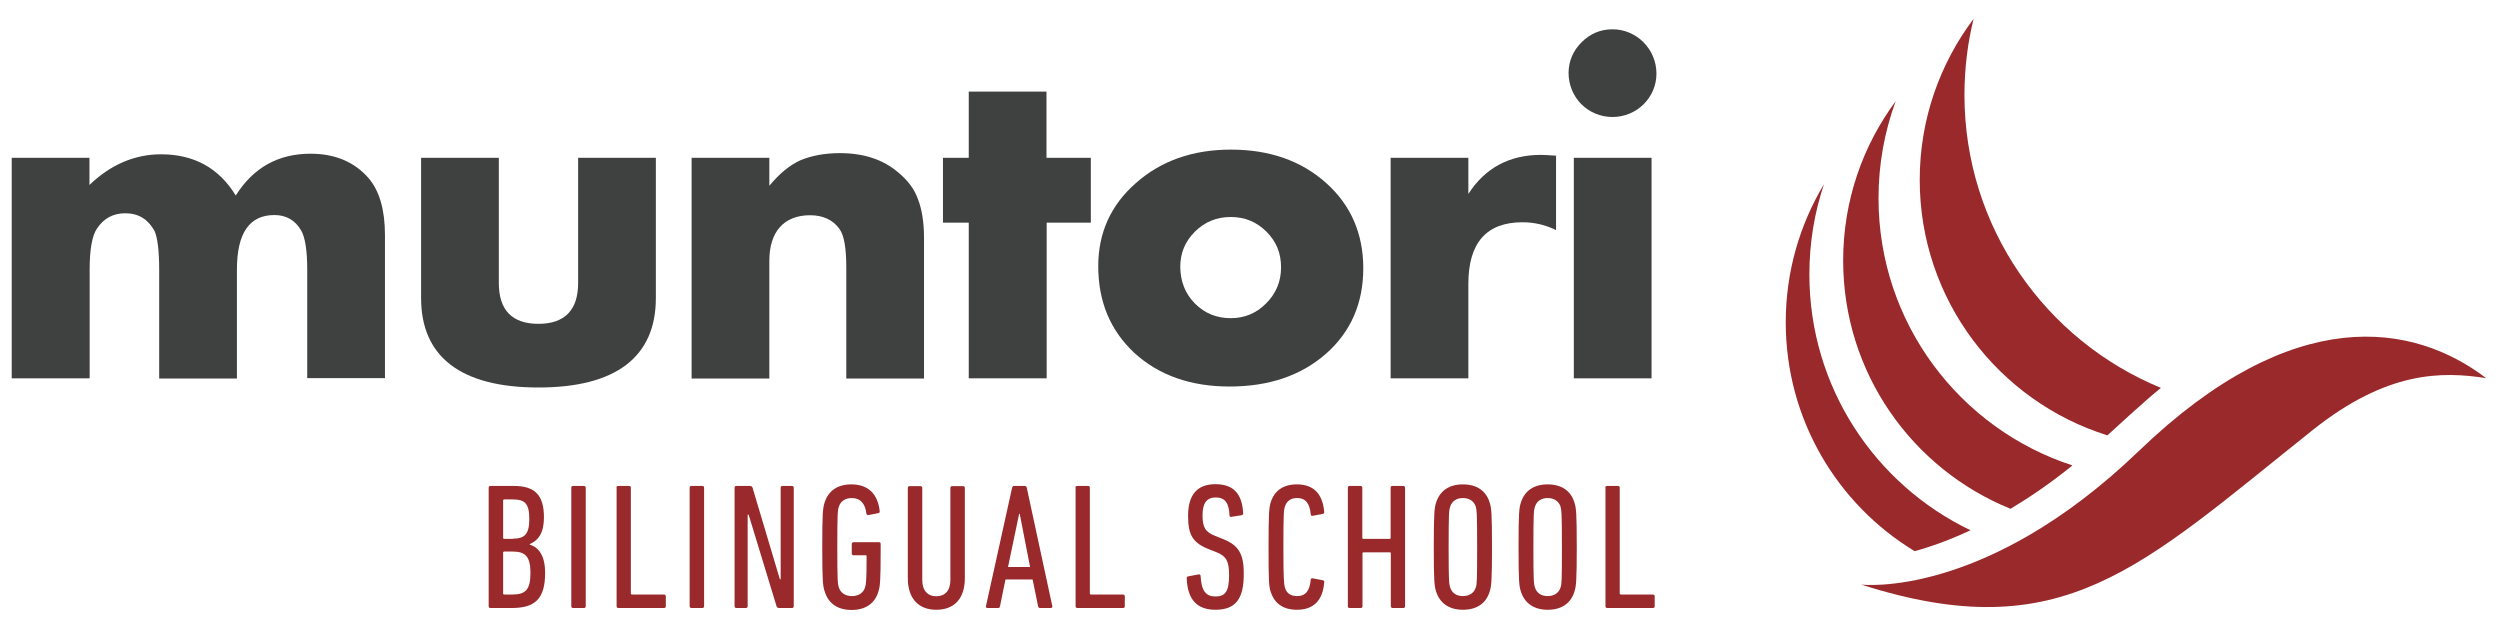
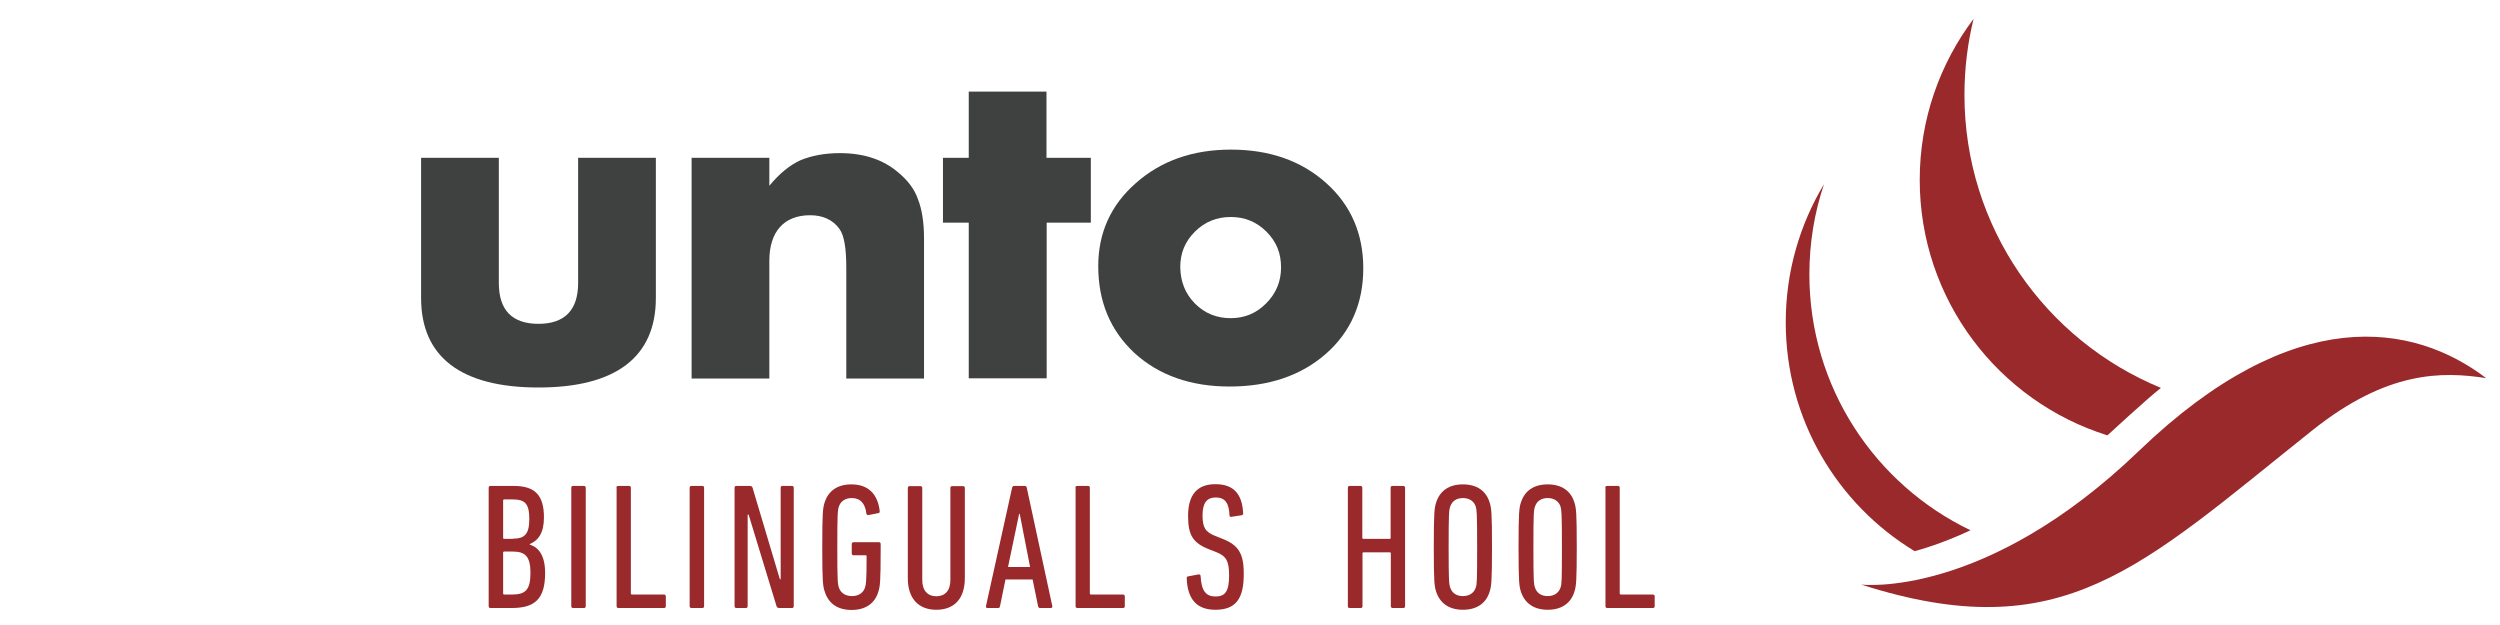
<svg xmlns="http://www.w3.org/2000/svg" enable-background="new 0 0 1280 319.8" viewBox="0 0 1280 319.8">
  <g fill="#3f4040">
-     <path d="m6 80.8h39.8v13.9c10.8-10.4 23.2-15.7 36.6-15.7 16.9 0 29.7 7 38.3 21.1 9-14.3 21.8-21.4 38.3-21.4 12.5 0 22.5 4.2 29.7 12.5 5.5 6.4 8.4 16.1 8.4 29.1v73.3h-39.8v-55.6c0-9.9-1.1-16.5-3.1-20-3.1-5.3-7.7-7.9-13.7-7.9-12.8 0-19.2 9.2-19.2 28v55.7h-39.8v-55.8c0-9.9-.9-16.5-2.4-19.8-3.3-5.9-8.1-9-15-9-6.2 0-11 2.6-14.5 7.9-2.4 3.5-3.7 10.6-3.7 20.9v55.7h-39.9z" />
    <path d="m255.4 80.8v64.1c0 13.9 6.8 20.9 20.3 20.9 13.4 0 20.3-7 20.3-20.9v-64.1h39.8v71.8c0 30.2-20.5 45.8-60.1 45.8s-60.1-15.6-60.1-45.8v-71.8z" />
    <path d="m354.1 80.8h39.8v14.3c5.3-6.4 10.6-10.6 15.8-13 5.7-2.4 12.6-3.7 20.3-3.7 12.3 0 22.2 3.3 29.9 9.9 5.1 4.2 8.4 8.8 10.1 13.7 2 5.1 3.1 11.7 3.1 20v71.8h-39.8v-57c0-9.7-1.1-16.3-3.5-19.6-3.3-4.6-8.4-7-15-7-13.4 0-20.9 8.4-20.9 23.3v60.3h-39.8z" />
    <path d="m535.9 114v79.7h-39.9v-79.7h-13.2v-33.2h13.2v-33.9h39.8v33.9h22.7v33.2z" />
    <path d="m581.5 93.8c12.8-11.4 29.1-17.2 48.7-17.2 19.8 0 36.1 5.7 48.9 17.2 12.5 11.2 18.9 25.8 18.9 43.6s-6.4 32.6-19.2 43.8-29.3 16.7-49.3 16.7c-19.8 0-36.1-5.7-48.7-17.2-12.3-11.5-18.5-26.2-18.5-44.5 0-16.9 6.4-31.2 19.2-42.4zm30.3 61.6c5.1 5.1 11.2 7.5 18.3 7.5 7 0 13-2.4 18.1-7.5s7.7-11.2 7.7-18.5-2.4-13.2-7.5-18.3-11.2-7.5-18.3-7.5c-7 0-13.2 2.4-18.3 7.5s-7.5 11-7.5 18.1c.1 7.5 2.5 13.6 7.5 18.7z" />
-     <path d="m712 80.8h39.8v18.5c8.6-13.4 21.1-20 37.2-20 1.8 0 4.4.2 7.7.4v38.1c-5.3-2.6-11-4-17.2-4-18.5 0-27.7 10.6-27.7 31.5v48.4h-39.8z" />
-     <path d="m809.8 21.6c4.4-4.4 9.7-6.6 15.8-6.6 12.3 0 22.5 10.1 22.5 22.7 0 12.3-10.1 22.2-22.5 22.2-12.3 0-22.5-9.7-22.5-22.7.1-6 2.3-11.2 6.7-15.6zm35.8 59.2v112.9h-39.8v-112.9z" />
  </g>
  <g fill="#99292a">
    <path d="m914.3 165c0-25.9 7.2-50.1 19.6-70.7-4.9 14.5-7.5 30-7.5 46.2 0 57.7 33.7 107.6 82.5 131-10.5 4.9-20.2 8.4-28.6 10.7-39.6-24-66-67.5-66-117.2z" />
    <path d="m952.9 299.3s63.1 7.7 142.3-68.5 140.5-65.5 177.7-37.2c-22.6-3.5-50.6-3.8-88.7 26.5-88.7 70.7-127.9 112.2-231.3 79.2z" />
-     <path d="m943.7 133.4c0-30.6 10-58.8 26.9-81.6-5.7 15.5-8.8 32.2-8.8 49.7 0 63.9 41.7 118.1 99.3 136.8-11 8.9-21.7 16.2-31.7 22.2-50.2-20.3-85.7-69.5-85.7-127.1z" />
    <path d="m982.9 92.1c0-31 10.3-59.5 27.6-82.5-3.1 12.5-4.7 25.6-4.7 39 0 67.7 41.6 125.8 100.6 150-7.5 5.9-27.4 24.3-27.4 24.3-55.7-17.4-96.1-69.4-96.1-130.8z" />
    <path d="m250.2 249.7c0-.6.4-.9.9-.9h11.9c10.9 0 15.5 4.7 15.5 16.1 0 7.8-2.7 11.7-7.3 13.7v.2c4.7 1.5 7.9 5.7 7.9 14.6 0 13.4-5.4 17.9-17.1 17.9h-10.9c-.6 0-.9-.4-.9-.9zm12.4 26.1c5.9 0 8.4-2.2 8.4-10 0-8-2.2-10.1-8.6-10.1h-4.2c-.4 0-.6.2-.6.6v19c0 .4.2.6.6.6h4.4zm-4.4 28.6h4.1c6.8 0 9.3-2.5 9.3-11.1 0-8.4-2.7-10.9-9-10.9h-4.4c-.4 0-.6.2-.6.6v21c.1.2.2.4.6.4z" />
    <path d="m292.5 249.7c0-.6.4-.9.9-.9h5.6c.5 0 .9.4.9.9v60.7c0 .6-.4.9-.9.9h-5.6c-.6 0-.9-.4-.9-.9z" />
    <path d="m315.6 249.7c0-.6.4-.9.9-.9h5.6c.6 0 .9.4.9.9v54.1c0 .4.2.6.6.6h16.4c.5 0 .9.4.9.9v5.1c0 .6-.4.9-.9.9h-23.4c-.6 0-.9-.4-.9-.9v-60.7z" />
    <path d="m353.1 249.7c0-.6.4-.9.9-.9h5.6c.6 0 .9.4.9.9v60.7c0 .6-.4.9-.9.9h-5.6c-.5 0-.9-.4-.9-.9z" />
    <path d="m376.1 249.7c0-.6.4-.9.9-.9h6.9c.7 0 1.2.3 1.4.9l14 46.9h.4v-46.9c0-.6.4-.9.9-.9h4.9c.6 0 .9.4.9.9v60.7c0 .6-.4.9-.9.9h-6.5c-.7 0-1.2-.3-1.4-.9l-14.3-46.9h-.5v46.9c0 .6-.4.9-.9.9h-4.9c-.6 0-.9-.4-.9-.9z" />
    <path d="m421 280.1c0-17.7.3-20 1.2-22.8 1.9-6 6.6-9.3 13.7-9.3 8.6 0 13.5 4.9 14.5 13.6.1.6-.1 1-.6 1.1l-5.1 1c-.6.1-1-.2-1.1-.7-.6-5.1-3-8-7.5-8-3.3 0-5.7 1.6-6.6 4.4-.6 1.8-.8 3.2-.8 20.7s.2 18.8.8 20.7c.9 2.8 3.4 4.4 6.7 4.4s5.8-1.6 6.7-4.4c.5-1.7.8-3.2.8-16 0-.4-.2-.5-.5-.5h-6.2c-.6 0-.9-.4-.9-.9v-4.9c0-.5.4-.9.9-.9h13c.6 0 .9.4.9.9v2.7c0 16.7-.3 19-1.2 21.8-1.8 6-6.6 9.3-13.7 9.3s-11.8-3.3-13.7-9.3c-1-2.9-1.3-5.2-1.3-22.9z" />
    <path d="m464.8 296v-46.2c0-.6.4-.9.9-.9h5.6c.5 0 .9.4.9.9v47.2c0 5.4 2.8 8.3 7.2 8.3s7.2-2.9 7.2-8.3v-47.2c0-.6.4-.9.9-.9h5.6c.6 0 .9.4.9.9v46.2c0 10.8-5.7 16.2-14.6 16.2s-14.6-5.5-14.6-16.2z" />
    <path d="m518.2 249.7c.2-.6.5-.9 1-.9h5.5c.6 0 .9.4 1 .9l13.1 60.7c.1.6-.3.9-.8.9h-5.5c-.6 0-.9-.4-1-.9l-2.8-13.7h-13.9l-2.8 13.7c-.1.6-.4.9-.9.9h-5.5c-.6 0-.9-.4-.8-.9zm9.2 40.6-5.3-27.2h-.3l-5.7 27.2z" />
    <path d="m550.6 249.7c0-.6.4-.9.9-.9h5.6c.6 0 .9.4.9.9v54.1c0 .4.2.6.6.6h16.4c.6 0 .9.4.9.9v5.1c0 .6-.4.9-.9.9h-23.4c-.6 0-.9-.4-.9-.9v-60.7z" />
    <path d="m622.3 312.2c-9.5 0-14.3-5.3-14.7-16.1 0-.6.2-.9.7-1l5.4-1c.6-.1 1 .3 1 .8.4 7.7 2.8 10.5 7.6 10.5s7-2.3 7-10.8c0-7.2-1.4-9.8-6.3-11.8l-3.8-1.5c-8.6-3.3-10.9-7.5-10.9-17.2 0-10.7 4.6-16.2 14-16.2s13.7 5.1 14.2 14.9c0 .6-.3.9-.8 1l-5.2.8c-.5.2-1-.2-1-.7-.2-6.2-2.2-9.2-7-9.2-4.6 0-6.8 2.8-6.8 9.1 0 6.4 1.5 8.6 6.5 10.6l3.8 1.5c8 3.2 10.8 7.4 10.8 17.7.1 12.7-3.9 18.6-14.5 18.6z" />
-     <path d="m649.5 280.1c0-17.7.3-20.3 1.1-22.9 1.9-5.9 6.3-9.2 13.4-9.2 8.2 0 13.1 4.4 14 14 .1.6-.2 1-.7 1.1l-5.2 1c-.6.1-1-.2-1-.7-.5-5.6-2.6-8.4-6.9-8.4-3.3 0-5.3 1.4-6.3 4.3-.6 1.7-.8 3.5-.8 20.8s.3 19 .8 20.8c.9 2.9 2.9 4.3 6.3 4.3 4.3 0 6.4-2.8 6.9-8.4 0-.6.5-.8 1-.7l5.2 1c.6.1.8.5.7 1.1-.8 9.6-5.8 14-14 14-7.1 0-11.5-3.3-13.4-9.2-.9-2.6-1.1-5.2-1.1-22.9z" />
    <path d="m690.1 249.7c0-.6.4-.9.9-.9h5.6c.6 0 .9.4.9.9v25.6c0 .4.2.6.6.6h13.4c.4 0 .5-.2.5-.6v-25.6c0-.6.4-.9.9-.9h5.6c.5 0 .9.4.9.9v60.7c0 .6-.4.9-.9.9h-5.5c-.5 0-.9-.4-.9-.9v-27.1c0-.4-.2-.5-.5-.5h-13.4c-.4 0-.6.2-.6.5v27.1c0 .6-.4.9-.9.9h-5.7c-.6 0-.9-.4-.9-.9z" />
    <path d="m735.3 302.9c-.9-2.8-1.2-5.1-1.2-22.8s.3-20 1.2-22.8c1.9-6 6.6-9.3 13.7-9.3s11.9 3.3 13.7 9.3c.9 2.8 1.2 5.1 1.2 22.8s-.3 20-1.2 22.8c-1.8 6-6.6 9.3-13.7 9.3s-11.8-3.4-13.7-9.3zm20.3-2.1c.6-1.8.7-3.2.7-20.7s-.2-18.8-.7-20.7c-.9-2.8-3.3-4.4-6.6-4.4s-5.6 1.6-6.5 4.4c-.6 1.8-.8 3.2-.8 20.7s.2 18.8.8 20.7c.9 2.8 3.2 4.4 6.5 4.4s5.7-1.6 6.6-4.4z" />
    <path d="m778.7 302.9c-.9-2.8-1.2-5.1-1.2-22.8s.3-20 1.2-22.8c1.9-6 6.6-9.3 13.7-9.3s11.9 3.3 13.7 9.3c.9 2.8 1.2 5.1 1.2 22.8s-.3 20-1.2 22.8c-1.8 6-6.6 9.3-13.7 9.3s-11.8-3.4-13.7-9.3zm20.3-2.1c.6-1.8.7-3.2.7-20.7s-.2-18.8-.7-20.7c-.9-2.8-3.3-4.4-6.6-4.4s-5.6 1.6-6.5 4.4c-.6 1.8-.8 3.2-.8 20.7s.2 18.8.8 20.7c.9 2.8 3.2 4.4 6.5 4.4s5.7-1.6 6.6-4.4z" />
    <path d="m821.9 249.7c0-.6.4-.9.9-.9h5.6c.6 0 .9.4.9.9v54.1c0 .4.2.6.6.6h16.4c.6 0 .9.4.9.9v5.1c0 .6-.4.9-.9.9h-23.4c-.6 0-.9-.4-.9-.9v-60.7z" />
  </g>
</svg>